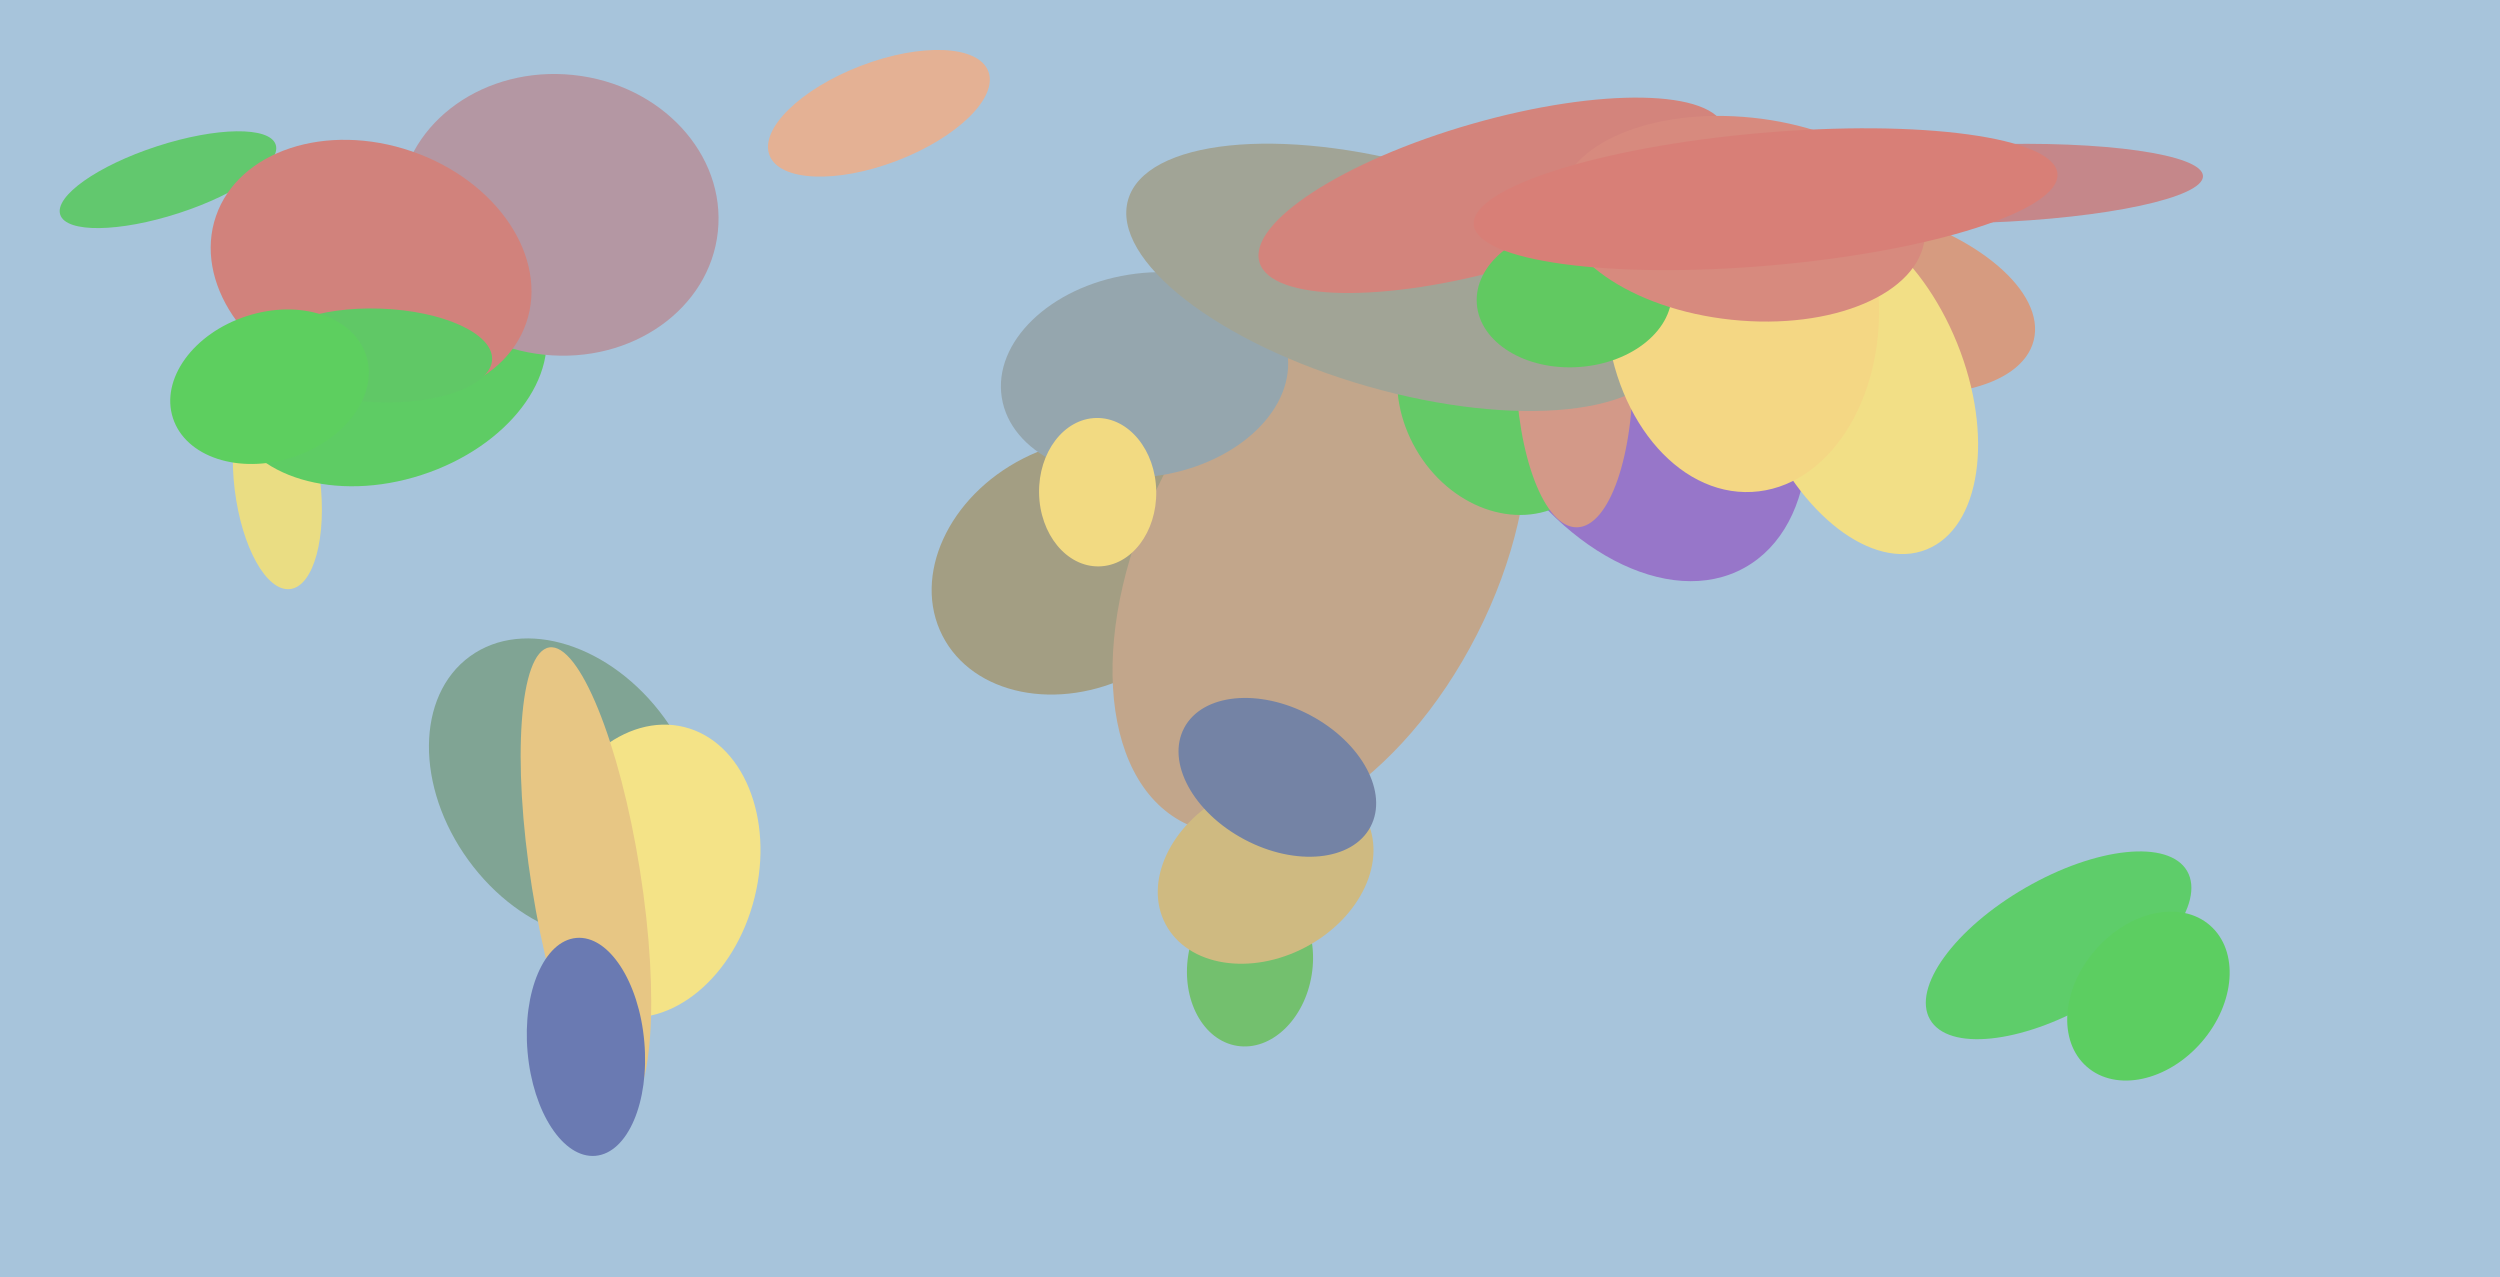
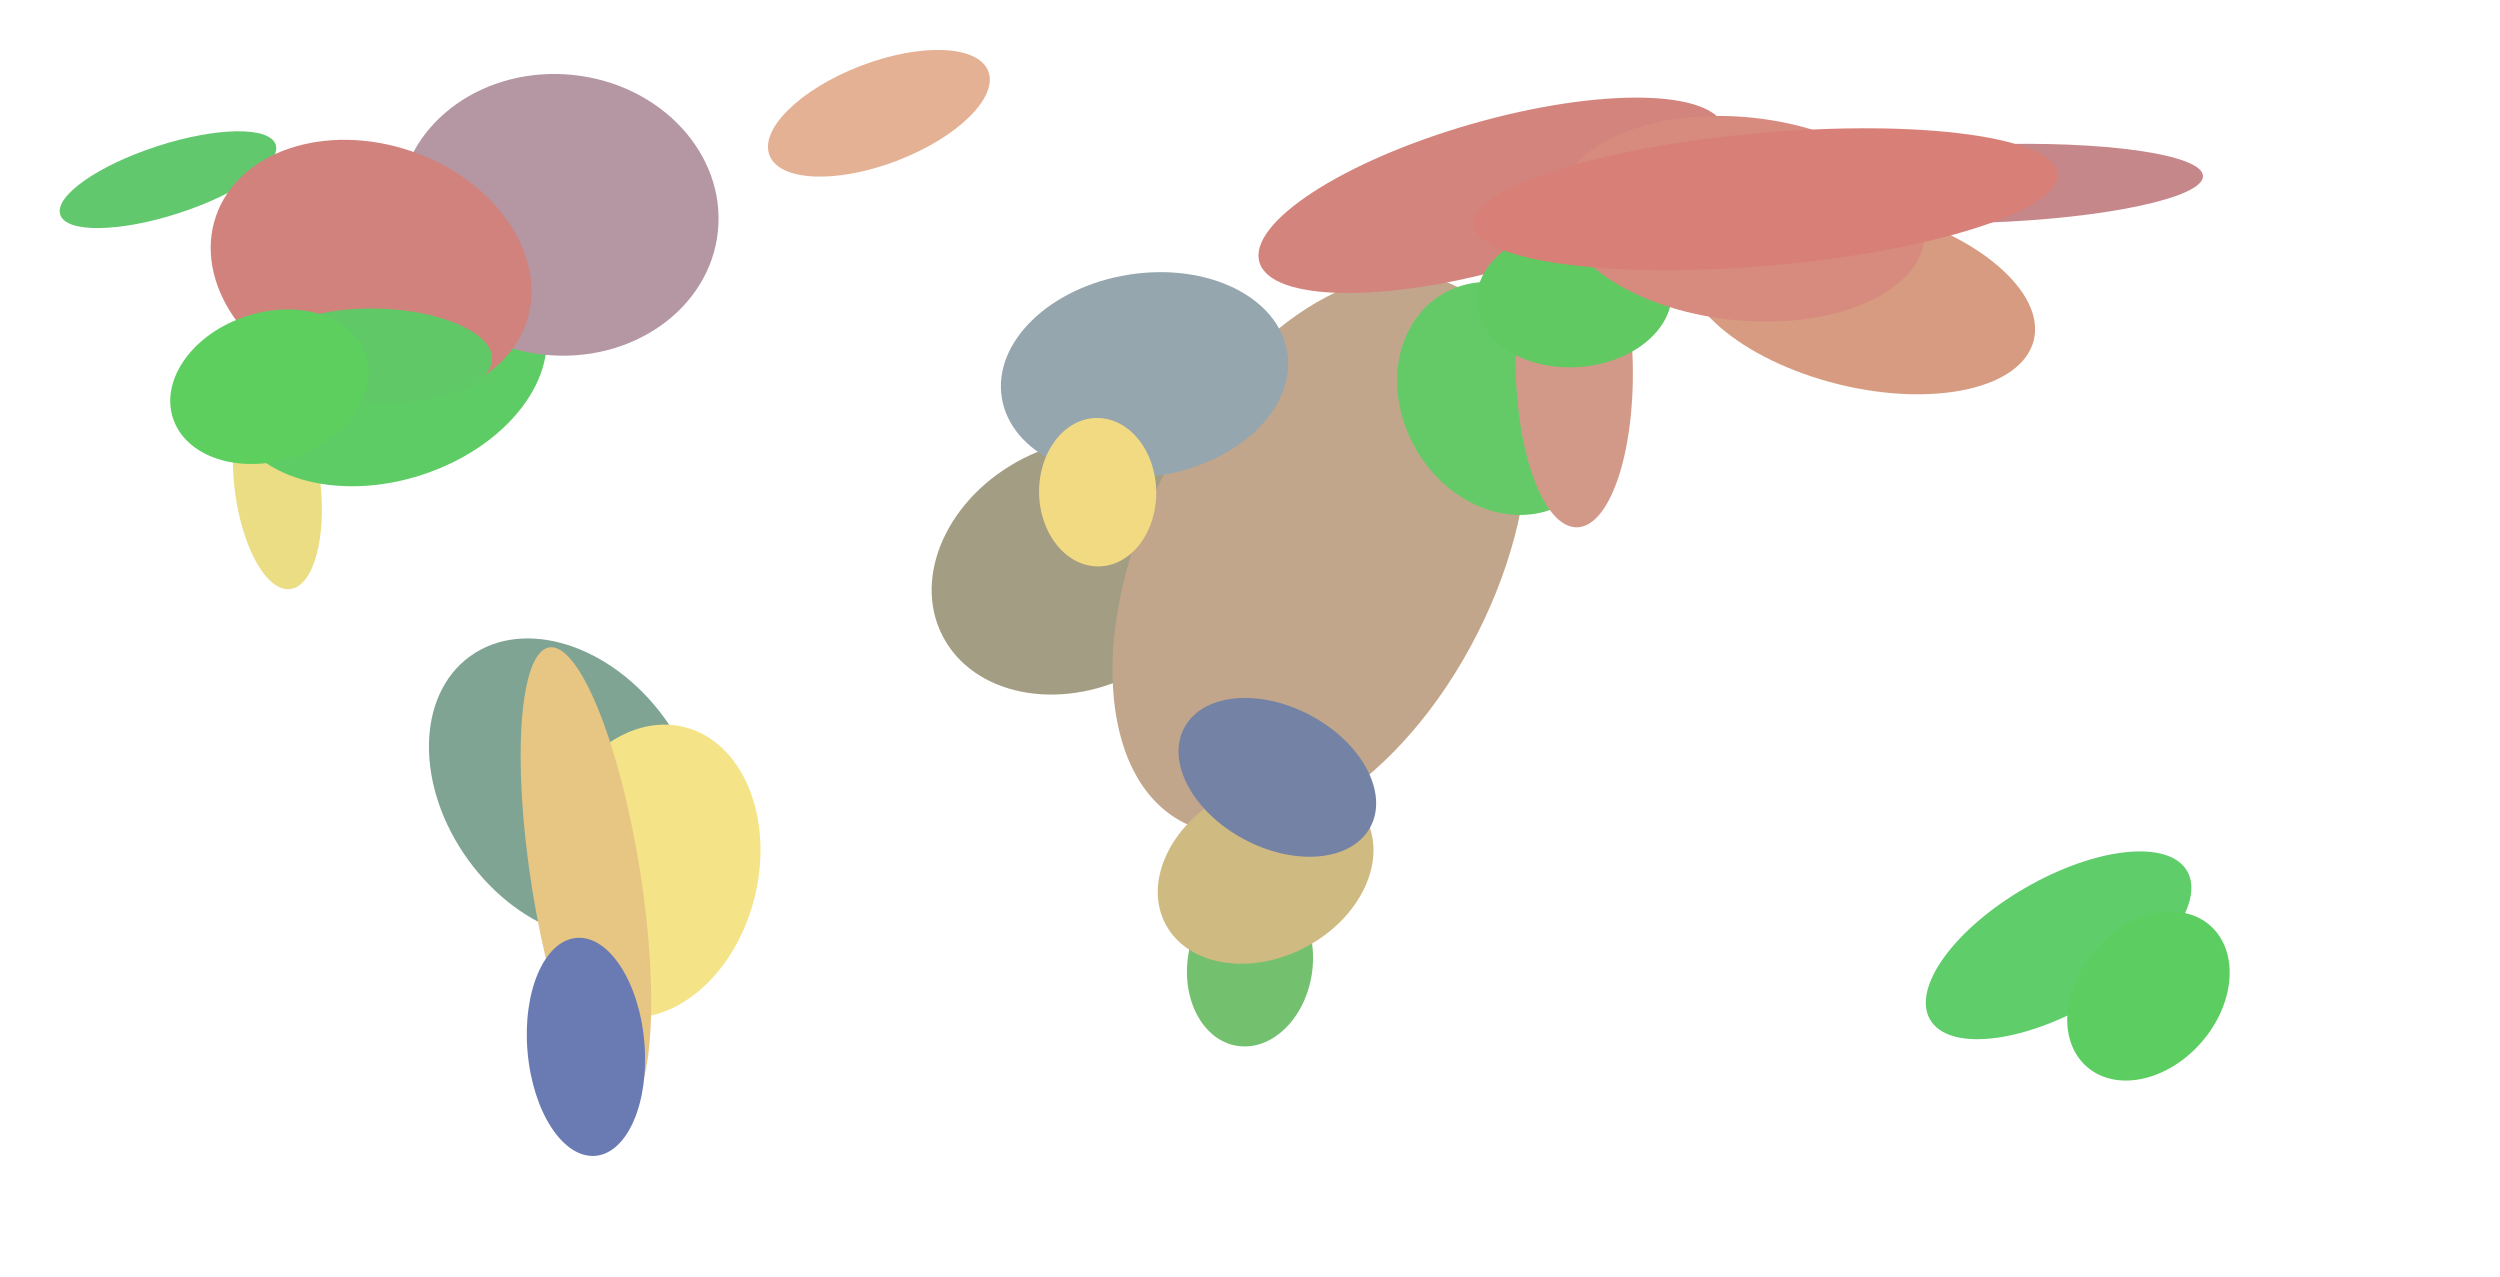
<svg xmlns="http://www.w3.org/2000/svg" width="640px" height="327px">
-   <rect width="640" height="327" fill="rgb(167,196,219)" />
  <ellipse cx="276" cy="145" rx="31" ry="39" transform="rotate(63,276,145)" fill="rgb(163,158,131)" />
  <ellipse cx="145" cy="202" rx="31" ry="42" transform="rotate(144,145,202)" fill="rgb(128,164,148)" />
-   <ellipse cx="417" cy="92" rx="40" ry="61" transform="rotate(151,417,92)" fill="rgb(151,118,201)" />
  <ellipse cx="320" cy="247" rx="21" ry="16" transform="rotate(99,320,247)" fill="rgb(115,192,110)" />
  <ellipse cx="338" cy="142" rx="45" ry="77" transform="rotate(27,338,142)" fill="rgb(194,166,139)" />
  <ellipse cx="324" cy="223" rx="29" ry="22" transform="rotate(152,324,223)" fill="rgb(207,186,129)" />
  <ellipse cx="71" cy="124" rx="27" ry="11" transform="rotate(83,71,124)" fill="rgb(234,221,131)" />
  <ellipse cx="166" cy="223" rx="38" ry="28" transform="rotate(104,166,223)" fill="rgb(244,227,135)" />
  <ellipse cx="385" cy="102" rx="31" ry="26" transform="rotate(60,385,102)" fill="rgb(100,202,103)" />
  <ellipse cx="293" cy="96" rx="26" ry="37" transform="rotate(81,293,96)" fill="rgb(149,166,174)" />
  <ellipse cx="476" cy="76" rx="23" ry="46" transform="rotate(104,476,76)" fill="rgb(214,155,128)" />
-   <ellipse cx="476" cy="98" rx="46" ry="27" transform="rotate(68,476,98)" fill="rgb(242,223,134)" />
  <ellipse cx="43" cy="46" rx="9" ry="29" transform="rotate(72,43,46)" fill="rgb(98,200,110)" />
  <ellipse cx="403" cy="94" rx="41" ry="15" transform="rotate(89,403,94)" fill="rgb(211,153,136)" />
  <ellipse cx="508" cy="47" rx="10" ry="56" transform="rotate(88,508,47)" fill="rgb(197,135,138)" />
  <ellipse cx="99" cy="94" rx="29" ry="42" transform="rotate(72,99,94)" fill="rgb(94,204,100)" />
  <ellipse cx="150" cy="225" rx="60" ry="14" transform="rotate(81,150,225)" fill="rgb(231,198,132)" />
  <ellipse cx="143" cy="55" rx="41" ry="36" transform="rotate(6,143,55)" fill="rgb(180,151,163)" />
  <ellipse cx="95" cy="69" rx="32" ry="42" transform="rotate(109,95,69)" fill="rgb(209,130,124)" />
-   <ellipse cx="358" cy="71" rx="29" ry="72" transform="rotate(106,358,71)" fill="rgb(161,164,150)" />
  <ellipse cx="97" cy="91" rx="12" ry="29" transform="rotate(92,97,91)" fill="rgb(96,200,102)" />
  <ellipse cx="382" cy="50" rx="19" ry="62" transform="rotate(74,382,50)" fill="rgb(211,132,124)" />
-   <ellipse cx="446" cy="78" rx="35" ry="48" transform="rotate(177,446,78)" fill="rgb(244,215,132)" />
  <ellipse cx="327" cy="199" rx="27" ry="18" transform="rotate(28,327,199)" fill="rgb(116,131,165)" />
  <ellipse cx="403" cy="76" rx="18" ry="25" transform="rotate(86,403,76)" fill="rgb(97,201,97)" />
  <ellipse cx="446" cy="56" rx="26" ry="47" transform="rotate(96,446,56)" fill="rgb(215,138,126)" />
  <ellipse cx="150" cy="268" rx="28" ry="15" transform="rotate(85,150,268)" fill="rgb(106,122,178)" />
  <ellipse cx="527" cy="242" rx="38" ry="17" transform="rotate(150,527,242)" fill="rgb(94,205,106)" />
  <ellipse cx="452" cy="51" rx="17" ry="75" transform="rotate(85,452,51)" fill="rgb(216,127,119)" />
  <ellipse cx="225" cy="29" rx="30" ry="13" transform="rotate(159,225,29)" fill="rgb(228,177,148)" />
  <ellipse cx="69" cy="99" rx="26" ry="19" transform="rotate(162,69,99)" fill="rgb(93,207,95)" />
  <ellipse cx="281" cy="126" rx="15" ry="19" transform="rotate(179,281,126)" fill="rgb(242,218,130)" />
  <ellipse cx="550" cy="255" rx="24" ry="18" transform="rotate(131,550,255)" fill="rgb(92,206,97)" />
</svg>